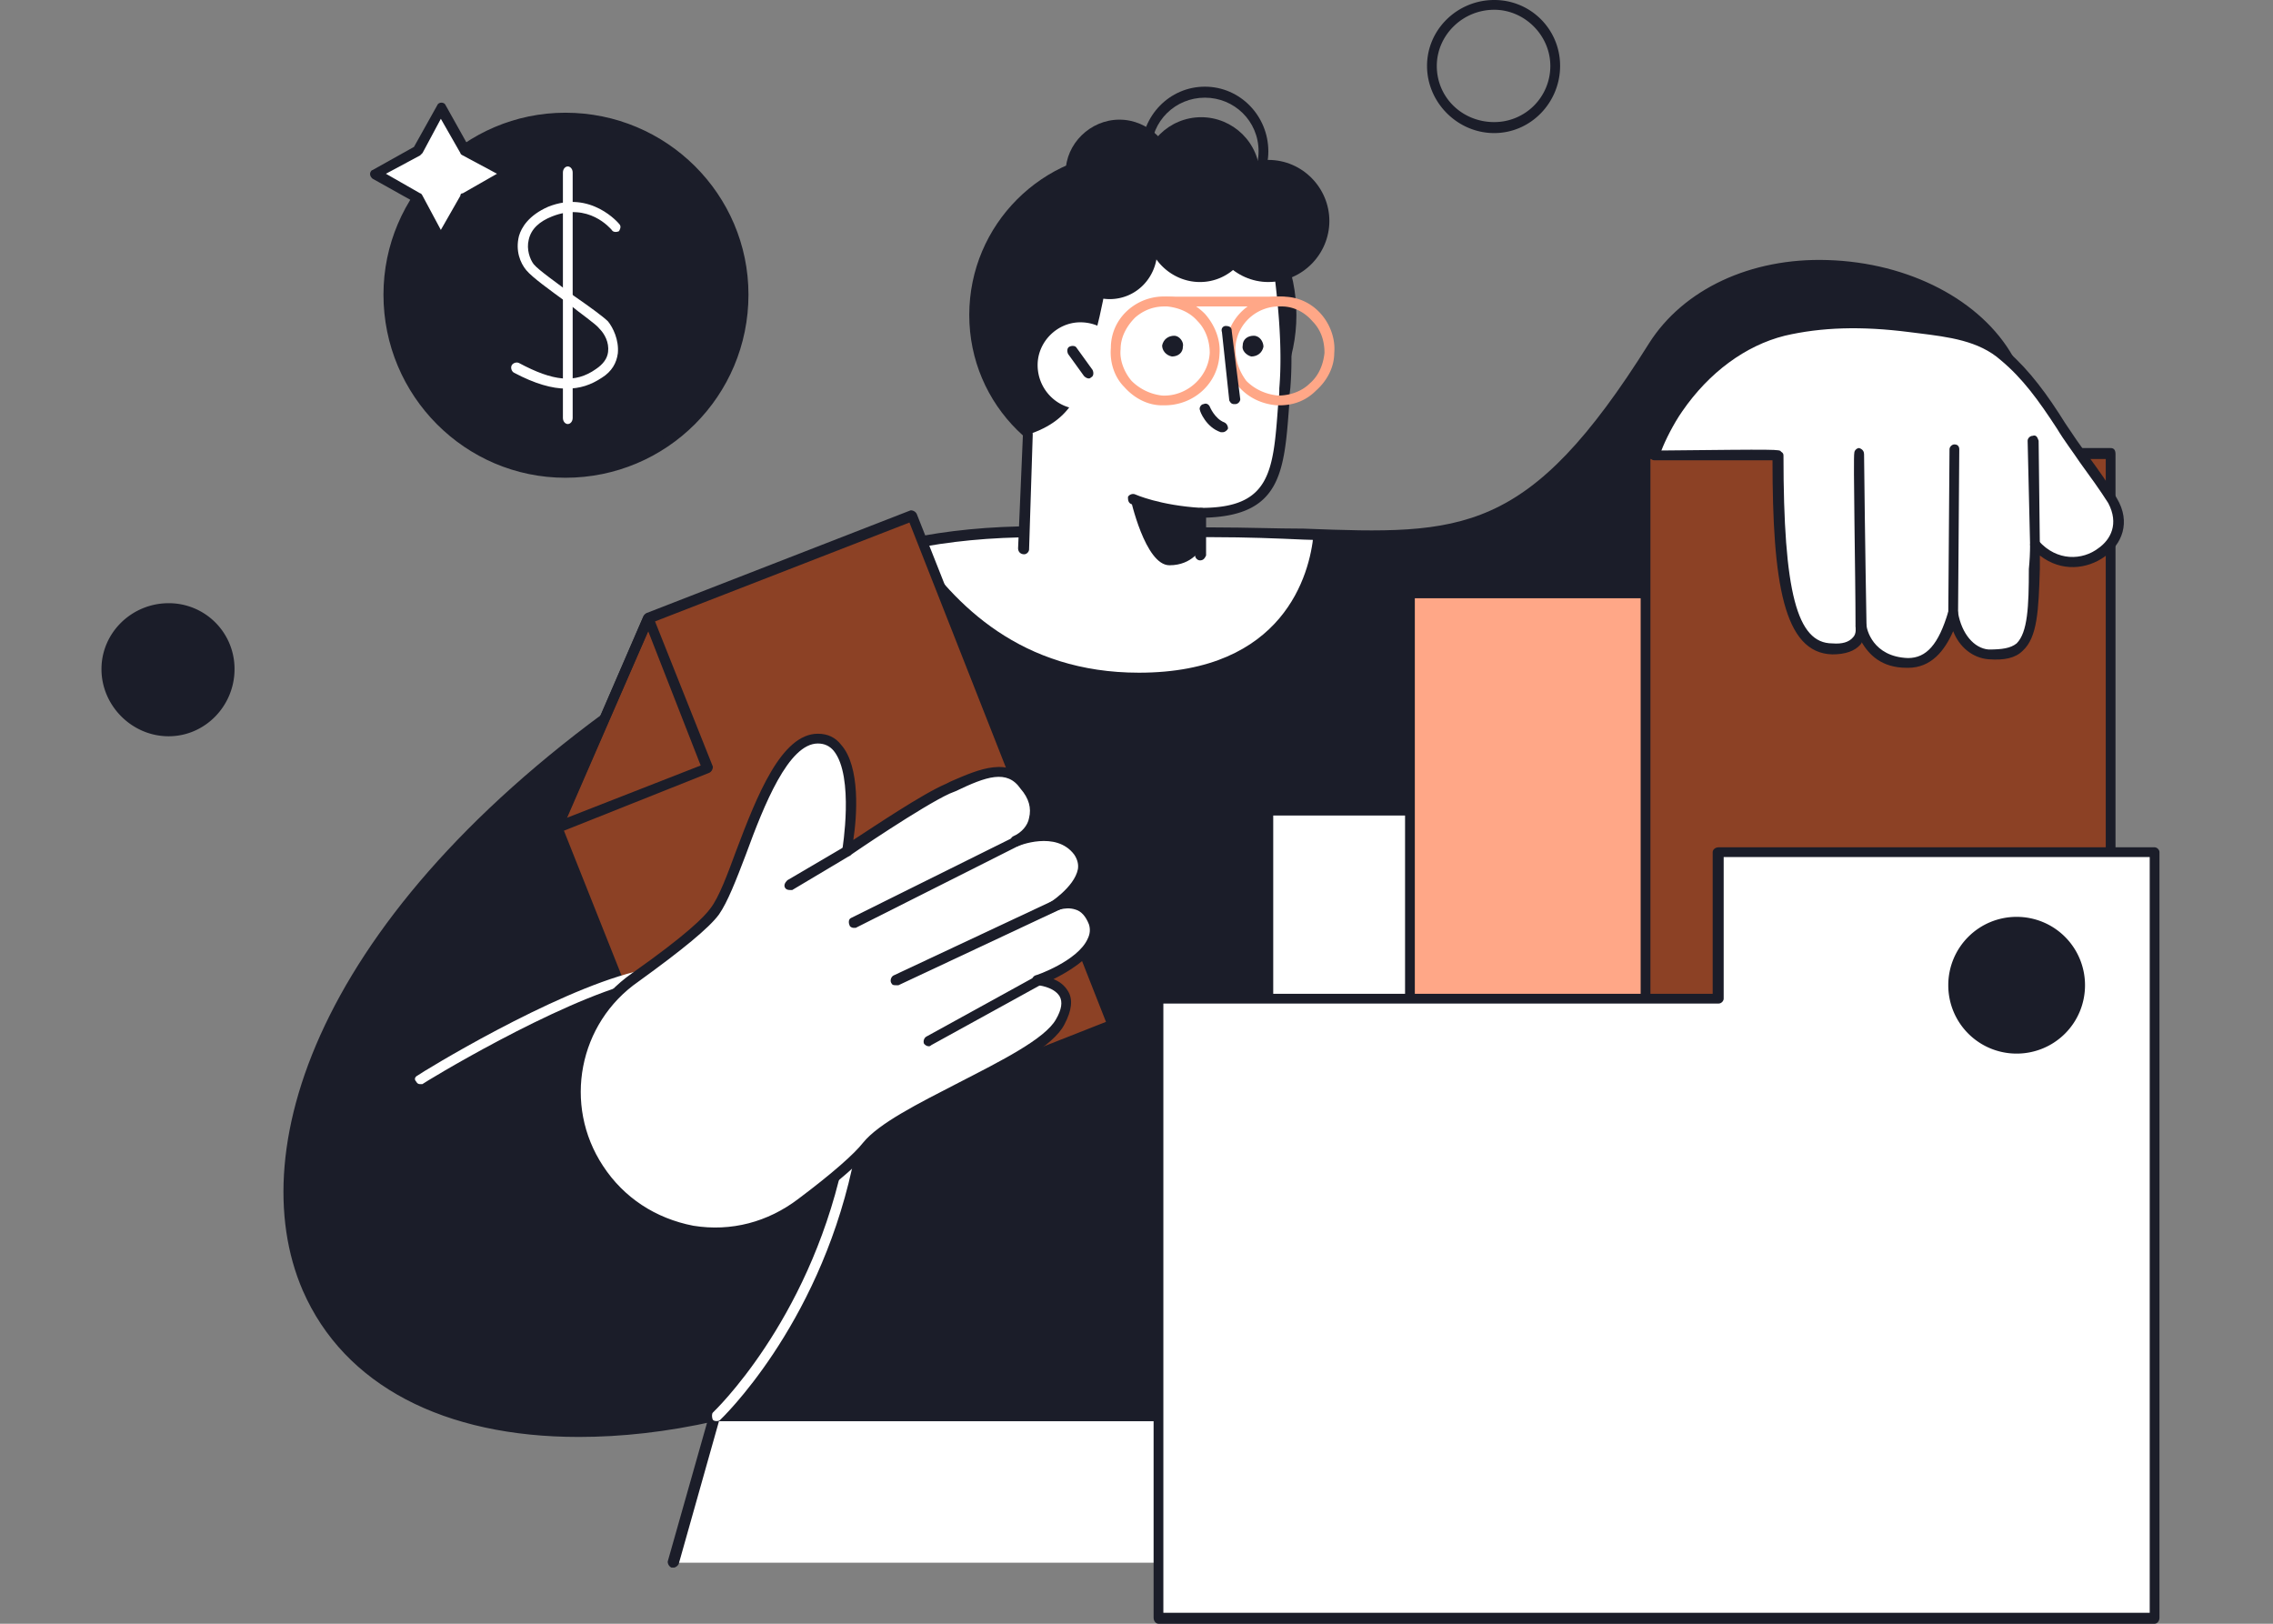
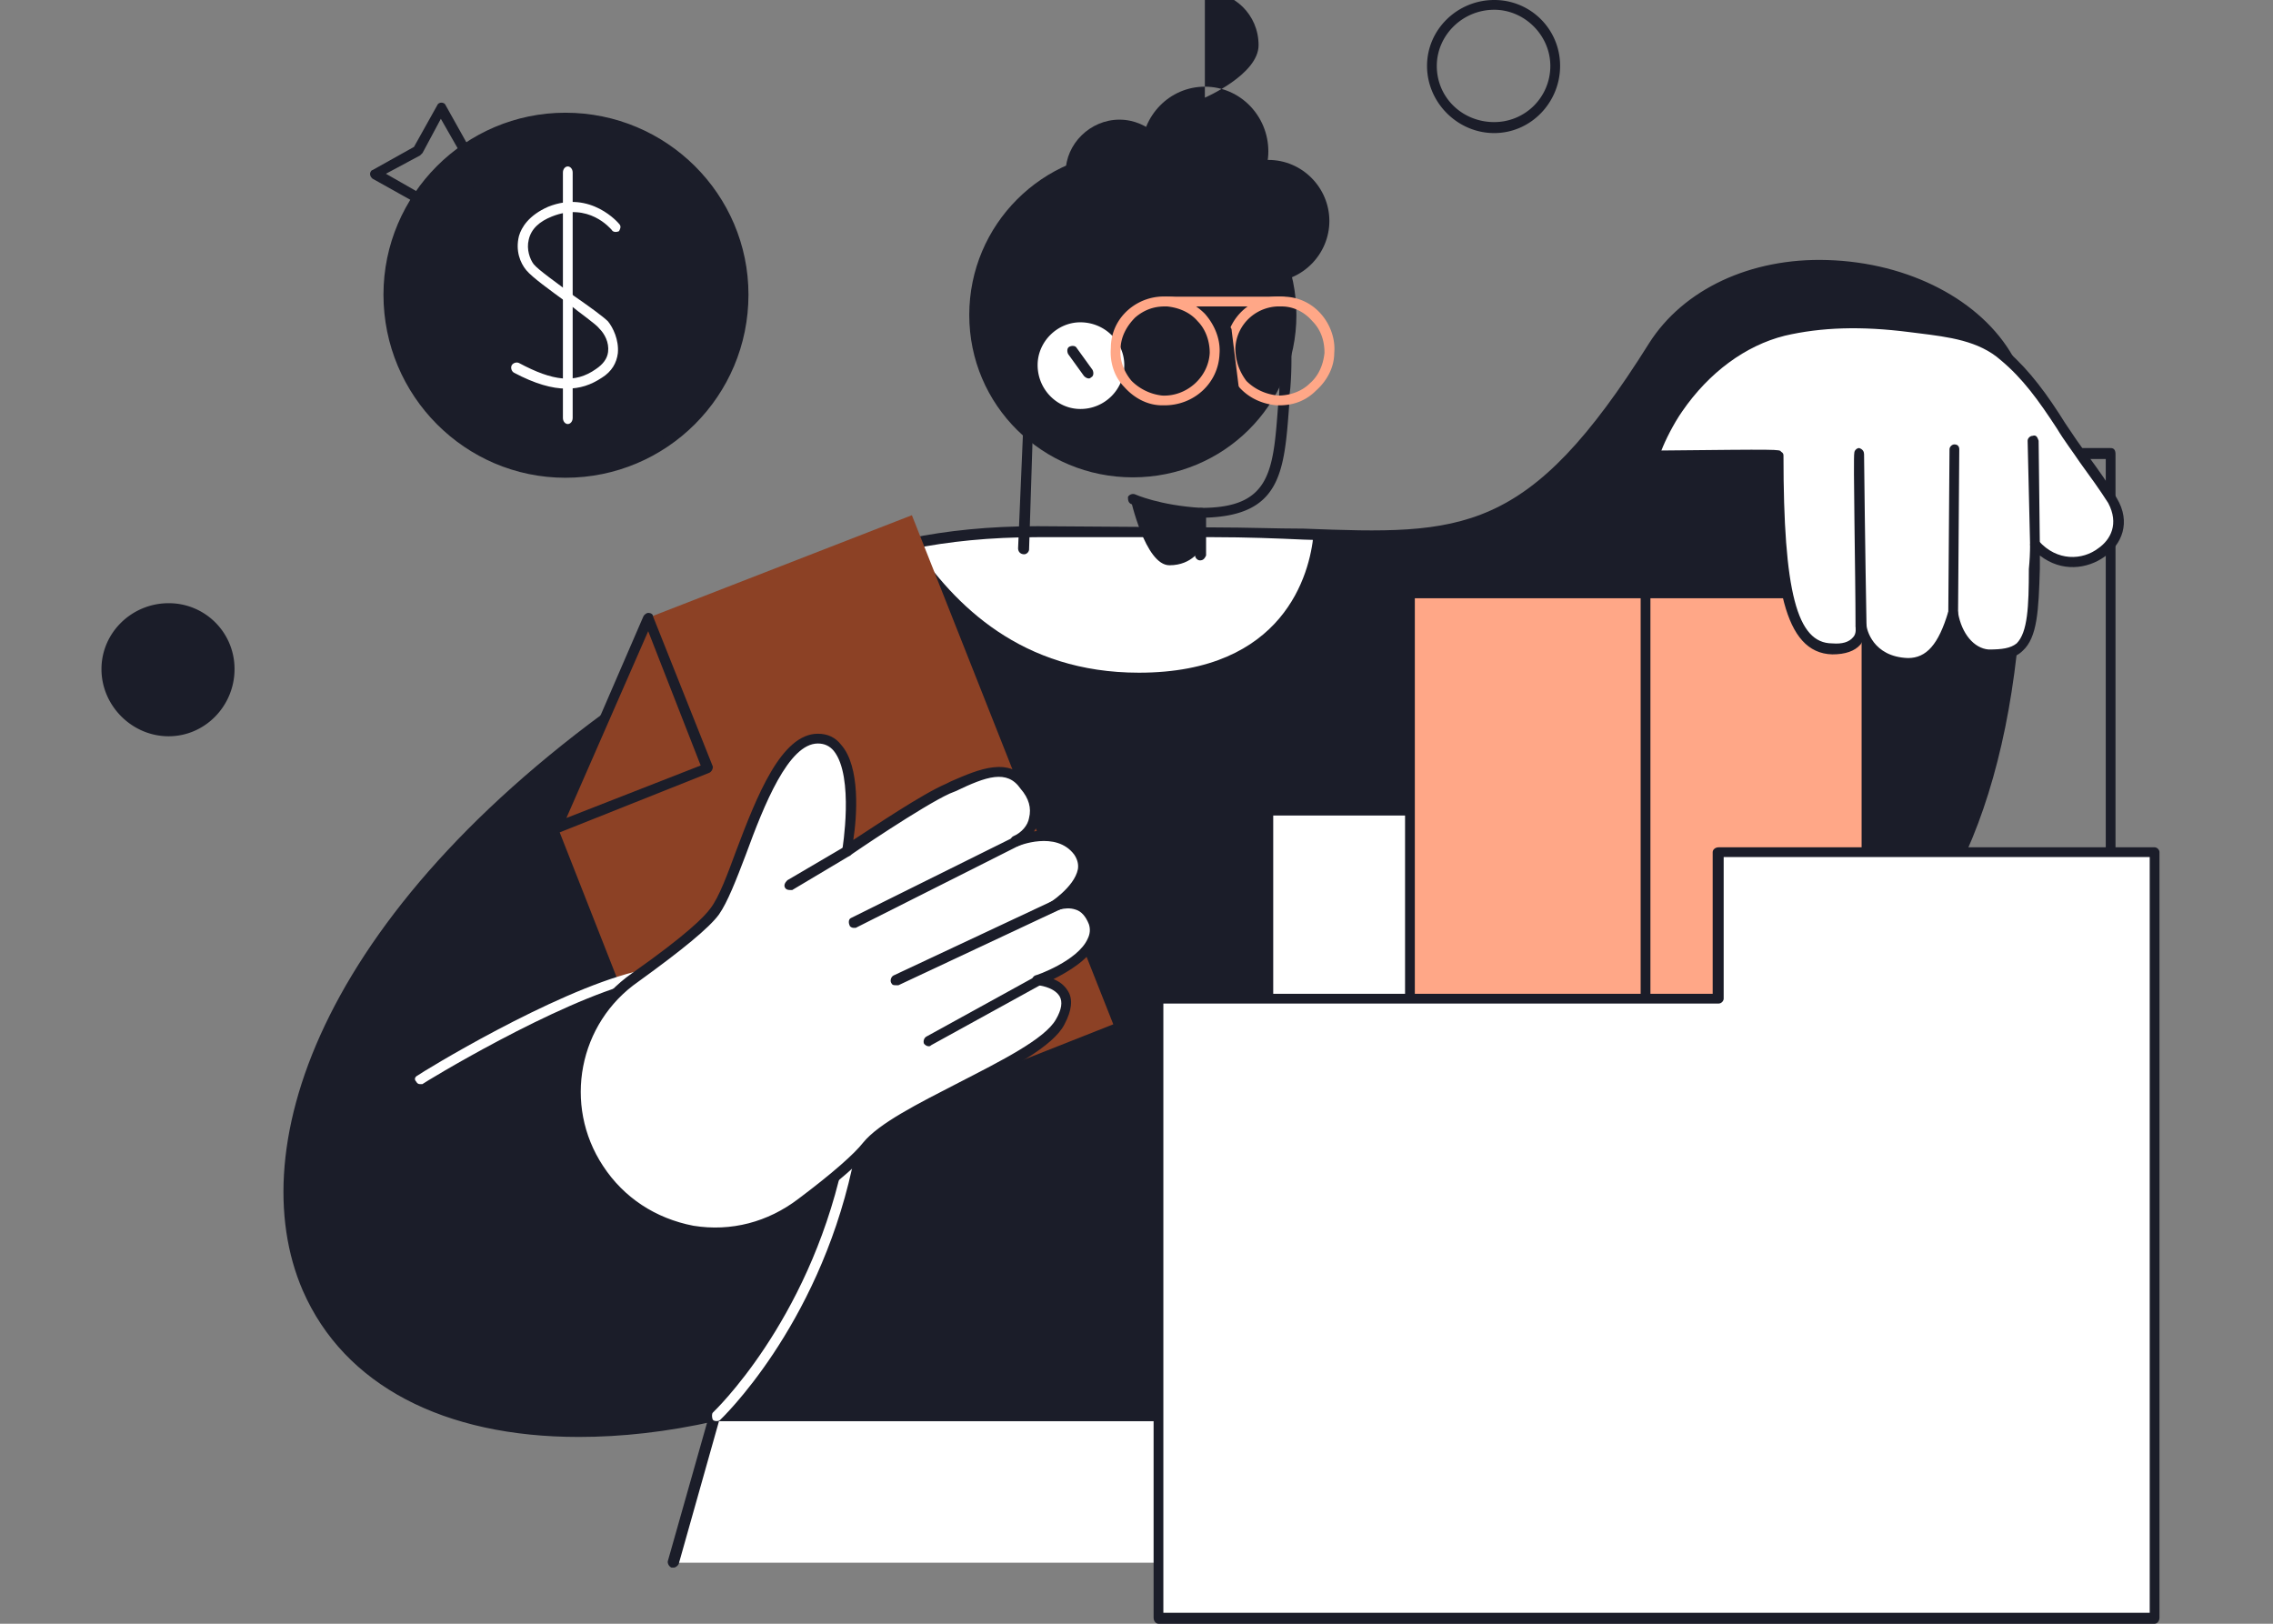
<svg xmlns="http://www.w3.org/2000/svg" width="224" height="160" fill="none">
  <rect width="100%" height="100%" fill="#808080" stroke="none" />
  <path fill="#1B1D29" d="M73.279 29.032a17.507 17.507 0 0 1-17.564 17.564c-9.624 0-17.443-7.82-17.443-17.564 0-9.625 7.819-17.444 17.443-17.444 9.745 0 17.563 7.82 17.563 17.444" />
  <path fill="#1B1D29" fill-rule="evenodd" d="M55.715 47.077c-9.864 0-17.925-8.06-17.925-18.045 0-9.865 8.06-17.925 17.925-17.925 9.985 0 18.045 8.06 18.045 17.925 0 9.985-8.06 18.045-18.045 18.045m0-35.008c-9.263 0-16.962 7.7-16.962 16.963 0 9.383 7.7 17.082 16.962 17.082 9.384 0 17.083-7.699 17.083-17.082 0-9.263-7.7-16.963-17.083-16.963" clip-rule="evenodd" />
-   <path fill="#fff" d="m45.85 14.836 4.21 2.286-4.21 2.406-2.406 4.21-2.285-4.21-4.21-2.406 4.21-2.286 2.285-4.21z" />
  <path fill="#1B1D29" fill-rule="evenodd" d="M43.444 24.22c-.12 0-.36-.12-.36-.241l-2.287-4.09-4.09-2.286c-.12-.12-.24-.24-.24-.481 0-.12.12-.361.24-.361l4.09-2.286 2.286-4.09c.12-.361.722-.361.842 0l2.286 4.09 4.09 2.286c.12 0 .24.24.24.36 0 .242-.12.362-.24.482l-4.09 2.286-2.286 4.09c-.12.12-.24.24-.481.24m-5.413-7.098 3.368 1.925q.12 0 .24.24l1.805 3.369 1.925-3.369q0-.24.24-.24l3.369-1.925-3.369-1.805q-.24-.12-.24-.24l-1.925-3.369-1.805 3.369-.24.24z" clip-rule="evenodd" />
  <path fill="#fff" d="M55.835 38.295c-1.444 0-3.128-.481-5.173-1.564-.24-.12-.361-.481-.24-.722.12-.24.48-.36.721-.24 3.368 1.804 5.534 2.045 7.58.601q1.082-.722 1.202-1.684c.12-.963-.36-1.805-.842-2.286-.36-.481-1.805-1.444-3.128-2.526-1.804-1.323-3.488-2.527-4.09-3.248s-1.083-1.925-.722-3.369c.24-.842.962-2.045 2.887-2.887 4.21-1.684 6.978 1.684 6.978 1.684.24.24.12.481 0 .722-.24.12-.602.12-.722-.12-.12-.12-2.285-2.767-5.895-1.323-1.203.48-2.044 1.202-2.285 2.285-.24.963.12 1.925.48 2.406.482.602 2.407 1.925 3.97 3.128 1.565 1.083 2.888 2.045 3.37 2.526.48.602 1.082 1.805.962 3.128-.12.963-.602 1.805-1.564 2.406-1.083.722-2.166 1.083-3.49 1.083" />
  <path fill="#fff" d="M55.955 41.784c-.24 0-.481-.241-.481-.602v-24.18c0-.361.24-.602.48-.602.241 0 .482.24.482.601v24.181c0 .36-.24.601-.481.601M152.06 139.549H70.495l-4.09 14.436h89.986c-2.406-12.271-4.331-14.436-4.331-14.436" />
  <path fill="#1B1D29" d="M66.405 154.466h-.24a.66.66 0 0 1-.361-.601l4.09-14.436a.66.66 0 0 1 .601-.361h81.565q.24 0 .36.12c.121.12 2.046 2.406 4.452 14.677.12.24-.121.481-.362.601a.66.66 0 0 1-.601-.361c-1.925-10.225-3.729-13.353-4.09-14.075H70.857l-3.97 14.075c-.121.241-.362.361-.482.361" />
  <path fill="#1B1D29" d="M64.12 67.609c7.218-4.932 14.797-15.278 38.136-15.278l17.323.12c22.496.12 29.353 4.21 43.429-18.406 7.458-11.79 28.751-9.744 34.887 1.323 0 0 8.541 55.58-22.617 65.925-15.158 5.053-27.79-1.443-27.79-1.443l4.572 39.699H70.496c-48 10.827-61.233-34.647-6.376-71.94" />
  <path fill="#fff" d="M89.984 53.534c4.09 6.135 10.707 12.752 22.256 12.752 14.316 0 16.842-9.745 17.203-13.594-2.887-.12-6.135-.24-9.865-.24l-17.323-.12c-4.691 0-8.782.48-12.27 1.202" />
  <path fill="#1B1D29" fill-rule="evenodd" d="M57.023 141.594c-13.233 0-23.098-5.052-27.189-14.436-6.135-14.195 1.926-38.135 33.926-59.91 1.323-.842 2.646-1.925 4.09-3.127 6.376-5.173 15.158-12.271 34.406-12.271l17.443.12c3.128 0 6.136.12 8.782.12 15.639.602 22.135.722 34.045-18.285 3.368-5.293 9.985-8.421 17.564-8.18 8.06.24 15.158 3.97 18.286 9.503v.12c0 .24 2.165 14.196.361 29.234-2.286 20.09-10.346 32.962-23.218 37.293-13.113 4.331-24.301.24-27.429-1.203l4.451 38.857q0 .24-.12.481-.12.12-.361.12H70.496c-4.812 1.083-9.263 1.564-13.473 1.564m7.338-73.503c-31.519 21.413-39.579 44.872-33.684 58.586 5.173 12.03 20.451 16.722 39.7 12.391h81.082l-4.452-39.218c0-.24.121-.361.241-.481s.361-.12.481 0c.121 0 12.632 6.376 27.429 1.443 29.834-9.864 22.616-62.797 22.255-65.323-2.887-5.173-9.744-8.662-17.323-8.902-7.218-.24-13.473 2.767-16.601 7.82C151.218 53.894 144 53.653 128.481 53.172c-2.646-.12-5.654-.24-8.902-.24h-17.323c-18.887 0-27.429 6.857-33.684 12.03-1.444 1.082-2.888 2.165-4.21 3.128" clip-rule="evenodd" />
  <path fill="#fff" d="M124.992 79.76h44.993v47.638h-44.993z" />
  <path fill="#1B1D29" fill-rule="evenodd" d="M169.985 127.88h-44.992c-.241 0-.481-.241-.481-.481v-47.64c0-.24.24-.48.481-.48h44.992c.361 0 .481.24.481.48v47.64c0 .24-.12.481-.481.481m-44.511-1.083h44.03V80.361h-44.03z" clip-rule="evenodd" />
  <path fill="#FFA787" d="M138.947 58.346h44.993v48.722h-44.993z" />
  <path fill="#1B1D29" fill-rule="evenodd" d="M183.94 107.549h-44.993c-.24 0-.481-.241-.481-.481V58.346c0-.24.241-.481.481-.481h44.993c.361 0 .481.24.481.481v48.722c0 .24-.12.481-.481.481m-44.511-1.083h44.03V58.948h-44.03z" clip-rule="evenodd" />
-   <path fill="#8C4125" d="M162.165 44.752H208V99.85h-45.835z" />
  <path fill="#1B1D29" fill-rule="evenodd" d="M207.999 100.331h-45.834c-.241 0-.481-.241-.481-.481V44.752c0-.361.24-.602.481-.602h45.834c.361 0 .481.241.481.602V99.85c0 .24-.12.481-.481.481m-45.353-1.083h44.872V45.233h-44.872z" clip-rule="evenodd" />
  <path fill="#fff" d="M169.383 98.406V83.97h42.948v75.428h-98.166V98.406z" />
  <path fill="#1B1D29" fill-rule="evenodd" d="M212.331 160h-98.165c-.241 0-.481-.241-.481-.602V98.406c0-.361.24-.482.481-.482h54.616V83.97c0-.24.241-.48.602-.48h42.947c.241 0 .481.24.481.48v75.429c0 .361-.24.602-.481.602m-97.684-1.083h97.203V84.451h-41.985v13.955c0 .24-.241.48-.481.48h-54.737z" clip-rule="evenodd" />
  <path fill="#8C4125" d="m109.713 100.933-40.781 16.12-13.955-35.488 8.902-20.692 25.985-10.105z" />
-   <path fill="#1B1D29" fill-rule="evenodd" d="M68.932 117.534c-.12 0-.361-.12-.481-.361L54.496 81.685q-.12-.12 0-.361l8.902-20.572q.12-.24.361-.36l25.985-10.106c.24 0 .48.12.601.361l19.85 50.165a.66.66 0 0 1-.361.602l-40.661 16.12zm-13.474-35.97 13.835 34.767 39.699-15.639-19.368-49.203-25.384 9.865z" clip-rule="evenodd" />
  <path fill="#1B1D29" fill-rule="evenodd" d="M54.977 82.046q-.24 0-.36-.12c-.241-.12-.241-.361-.121-.602l8.902-20.571c.12-.241.36-.361.481-.361.24 0 .482.12.482.36l5.894 14.797c0 .241-.12.482-.36.602l-14.797 5.895zm8.902-19.85-8.06 18.406 13.233-5.173z" clip-rule="evenodd" />
  <path fill="#fff" d="M208.121 49.324c-1.444-2.527-3.369-4.813-5.053-7.339-1.564-2.526-3.249-4.932-5.534-6.857-2.527-2.286-6.135-2.526-9.263-2.887-4.211-.482-8.422-.602-12.512.36-4.331 1.083-7.939 4.09-10.466 7.7-1.323 1.804-2.285 4.571-2.285 4.571h12.15c0 12.872 1.203 19.008 5.413 19.128 3.248 0 2.768-2.406 2.768-2.406s.481 3.61 4.691 3.73c2.406 0 3.609-2.166 4.451-4.813.361 2.166 1.564 3.85 3.489 3.97 4.812.361 4.331-3.248 4.571-10.827 3.73 4.09 10.226.12 7.58-4.33" />
  <path fill="#1B1D29" fill-rule="evenodd" d="M188.03 65.804h-.12c-2.526 0-3.729-1.323-4.451-2.526q0 .12-.12.24-.843.963-2.767.963c-4.813-.12-5.895-7.098-5.895-19.128h-11.669q-.24 0-.361-.24-.241-.24-.121-.481c0-.12 1.083-2.767 2.406-4.692 2.888-4.09 6.617-6.857 10.708-7.82 3.729-.842 7.819-.962 12.631-.36l.962.12c2.888.36 6.256.721 8.662 2.767 2.166 1.924 3.85 4.21 5.654 7.097.722 1.083 1.444 2.166 2.286 3.248.962 1.324 1.925 2.647 2.767 4.09 1.444 2.407.481 4.572-1.203 5.775s-4.211 1.564-6.376-.12v1.323c-.121 4.09-.241 6.737-1.684 8.06-.722.722-1.805.963-3.369.842-1.564-.12-2.887-1.203-3.488-2.767-.842 1.925-2.166 3.61-4.452 3.61m-4.09-4.21c0 .36.602 3.128 4.09 3.248 1.805 0 3.008-1.323 3.97-4.571.12-.12.361-.361.482-.361.24.12.481.24.481.48.361 2.046 1.564 3.49 3.007 3.61 1.324 0 2.166-.12 2.767-.602 1.083-1.082 1.203-3.609 1.203-7.338q.12-1.203.12-2.406c0-.24.121-.36.361-.481.12 0 .362 0 .482.12 1.804 2.045 4.331 1.925 5.894.722 1.203-.842 2.045-2.406.963-4.451-.843-1.324-1.805-2.647-2.767-3.97-.722-1.083-1.564-2.166-2.286-3.369-1.804-2.766-3.368-4.932-5.534-6.736-2.165-1.925-5.173-2.286-8.06-2.647l-.962-.12c-4.692-.602-8.662-.482-12.271.36-3.85.963-7.459 3.61-10.105 7.46-.842 1.202-1.685 2.886-2.046 3.849 11.67-.12 11.67-.12 11.79.12q.24.12.24.361c0 13.474 1.324 18.526 4.813 18.526q1.443.12 2.045-.601c.361-.361.241-.963.241-1.083 0-.24.24-.481.481-.601.24 0 .481.12.601.48" clip-rule="evenodd" />
  <path fill="#1B1D29" d="M192.482 60.993c-.241 0-.482-.241-.482-.482l.12-16.24c0-.24.241-.481.482-.481.36 0 .481.24.481.48l-.12 16.241c0 .241-.241.482-.481.482M183.339 62.075c-.24 0-.481-.12-.481-.481 0-4.932-.241-16.601-.12-16.962 0-.241.24-.482.481-.482.361.12.481.361.481.602 0 .601.12 10.346.241 16.842 0 .36-.241.481-.481.481zM200.541 54.135c-.24 0-.481-.24-.481-.48l-.241-10.227c0-.24.241-.48.482-.48.361-.121.481.12.602.48l.119 10.226c0 .24-.24.481-.481.481" />
  <path fill="#1B1D29" fill-rule="evenodd" d="M147.248 13.113c-3.609 0-6.616-3.008-6.616-6.617S143.639 0 147.248 0a6.47 6.47 0 0 1 6.497 6.496c0 3.61-2.888 6.617-6.497 6.617m0-12.15c-3.127 0-5.654 2.526-5.654 5.533 0 3.128 2.527 5.534 5.654 5.534a5.52 5.52 0 0 0 5.534-5.534c0-3.007-2.526-5.534-5.534-5.534M16.617 72.55c-3.61 0-6.617-3.007-6.617-6.616 0-3.61 3.008-6.496 6.616-6.496a6.47 6.47 0 0 1 6.497 6.496c0 3.609-2.887 6.616-6.497 6.616" clip-rule="evenodd" />
-   <path fill="#1B1D29" d="M205.474 97.083a6.726 6.726 0 0 1-6.737 6.736A6.726 6.726 0 0 1 192 97.082a6.726 6.726 0 0 1 6.737-6.736 6.726 6.726 0 0 1 6.737 6.736" />
  <path fill="#fff" d="M41.383 106.827q-.24 0-.361-.24c-.24-.241-.12-.481.12-.602.481-.361 13.234-8.18 21.414-10.225.24 0 .481.12.602.36.12.241-.121.602-.362.602-8.06 2.045-21.053 9.985-21.173 10.105zM70.616 140.03q-.24 0-.36-.12c-.121-.241-.121-.601 0-.722.12-.12 9.263-8.782 12.751-24.3 0-.361.24-.482.481-.361.361 0 .481.24.481.601-3.488 15.759-12.871 24.662-12.992 24.782q-.12.12-.361.12" />
  <path fill="#fff" d="M107.669 90.948c-1.203-3.248-4.09-1.564-4.09-1.564s4.692-2.767 2.647-5.534c-2.045-2.647-6.136-.963-6.136-.963 1.805-.842 2.767-3.007.963-5.533-1.925-2.527-4.933-.843-7.7.36-2.646 1.204-9.864 6.136-9.864 6.136s1.925-11.068-2.887-11.068-7.7 13.474-10.106 17.083c-1.083 1.444-4.33 3.97-7.82 6.376-6.135 4.331-7.818 12.631-3.728 18.887 4.45 6.857 13.714 8.301 20.09 3.489 2.887-2.286 5.413-4.451 6.496-5.775 3.007-3.729 16.842-8.18 19.008-12.15 2.045-3.85-2.286-4.09-2.286-4.09s6.616-2.406 5.413-5.654" />
  <path fill="#1B1D29" fill-rule="evenodd" d="M70.496 121.985q-1.203 0-2.286-.241c-3.97-.721-7.459-2.887-9.624-6.255-4.33-6.617-2.646-15.158 3.73-19.61 5.293-3.729 7.097-5.533 7.699-6.375.842-1.083 1.684-3.369 2.526-5.654 2.045-5.414 4.451-11.55 8.06-11.55q1.444 0 2.286 1.084c1.925 2.165 1.564 7.097 1.203 9.383 2.045-1.323 6.857-4.571 9.143-5.534l.481-.24c2.767-1.203 5.774-2.527 7.699.12 1.203 1.564 1.203 2.887.962 3.73q-.12.6-.481 1.082c1.564-.24 3.489 0 4.692 1.684q.842.963.601 2.286c-.24.962-.842 1.925-1.563 2.526q.24.12.601.24 1.323.482 1.925 2.046.481 1.203-.12 2.286c-.722 1.563-2.767 2.766-4.211 3.488.602.24 1.083.602 1.444 1.203q.722 1.203-.361 3.248c-1.083 2.166-5.413 4.452-9.985 6.737-3.73 1.805-7.7 3.85-9.023 5.534-.962 1.203-3.127 3.128-6.616 5.774-2.526 1.925-5.534 3.008-8.782 3.008M80.6 73.263c-2.887 0-5.293 6.015-7.098 10.948-.962 2.526-1.804 4.691-2.646 5.894-.963 1.323-3.61 3.489-7.94 6.617-5.895 4.09-7.459 12.15-3.489 18.165 2.045 3.128 5.173 5.173 8.903 5.895 3.729.601 7.338-.361 10.345-2.647 3.369-2.526 5.534-4.451 6.376-5.533 1.564-1.925 5.414-3.85 9.384-5.895 4.21-2.166 8.541-4.331 9.624-6.256q.841-1.443.361-2.286c-.602-.962-2.165-1.082-2.165-1.082-.241 0-.482-.12-.482-.361-.12-.24 0-.481.241-.602.12 0 4.21-1.443 5.172-3.609q.361-.721.121-1.443-.481-1.204-1.324-1.444c-1.082-.36-2.165.24-2.165.24-.24.121-.601 0-.722-.12-.12-.24 0-.601.241-.721 0 0 2.526-1.564 2.887-3.369q.12-.721-.36-1.443c-1.805-2.406-5.534-.843-5.534-.843-.241.12-.602 0-.722-.24s0-.602.24-.722c.843-.36 1.444-1.083 1.564-1.804.241-.963 0-1.925-.842-2.888-1.323-1.924-3.368-1.203-6.376.24l-.601.242c-2.647 1.203-9.745 6.015-9.865 6.135-.12 0-.361.12-.481 0-.241-.12-.24-.361-.24-.602 0 0 1.202-7.218-.843-9.744q-.601-.722-1.564-.722" clip-rule="evenodd" />
  <path fill="#1B1D29" d="M84.09 91.428c-.12 0-.36-.12-.36-.24-.12-.24-.12-.602.12-.722l16.962-8.421c.241-.12.482-.12.602.12.24.361.12.602-.121.722l-16.962 8.541zM77.834 87.699q-.36 0-.481-.24c-.12-.242 0-.482.24-.723l5.534-3.248c.24-.12.602-.12.722.12.12.241.12.602-.12.722L78.075 87.7zM88.3 97.083c-.24 0-.36 0-.48-.24-.12-.242 0-.603.24-.723l17.444-8.18c.24-.12.601 0 .721.24.121.24 0 .602-.24.722l-17.444 8.18zM91.548 103.098c-.24 0-.361-.121-.481-.241-.12-.241 0-.602.24-.722l10.707-5.895c.241-.24.481-.12.602.12.24.241.12.602-.121.723l-10.706 5.894q-.12.121-.241.121M95.519 31.037c0 8.903 7.217 16 16.12 16 8.902 0 16.12-7.097 16.12-16s-7.218-16.12-16.12-16.12-16.12 7.218-16.12 16.12" />
-   <path fill="#fff" d="M101.293 42.827c4.451-1.444 5.294-4.33 6.136-8.06 0 0 1.924-6.496 1.684-9.143 0-.722 16.842-1.203 16.962.481 0 .722.963 6.857.602 12.15-.602 7.58-.241 12.271-8.301 12.271l-.12 6.256h-17.323z" />
  <path fill="#1B1D29" d="M118.255 55.218c-.24 0-.481-.24-.481-.481l.121-4.21c0-.361.24-.482.481-.482 6.857 0 7.097-3.609 7.579-10.105q.12-.842.12-1.684c.361-4.331-.24-9.143-.481-11.188v-.963c-.12-.36.12-.601.361-.601.361 0 .601.24.601.481q0 .24.121.963c.24 2.165.842 6.977.481 11.308a14.5 14.5 0 0 0-.121 1.804c-.481 6.496-.842 10.707-8.18 10.948v3.729c-.12.24-.241.481-.602.481M100.933 54.617c-.361 0-.602-.241-.602-.602l.481-11.308c0-.24.12-.481.481-.481.241 0 .481.24.481.601l-.36 11.308c0 .241-.241.482-.481.482" />
  <path fill="#1B1D29" d="M118.376 51.008c-4.331-.12-6.857-1.324-6.857-1.324-.361-.12-.361-.48-.361-.721.121-.241.482-.361.722-.241 0 0 2.406 1.083 6.496 1.323.361 0 .481.24.481.481s-.24.482-.481.482" />
  <path fill="#1B1D29" d="M118.376 54.015s-.842 1.685-3.128 1.685c-2.406 0-3.85-6.617-3.85-6.617l6.978 1.444z" />
  <path fill="#fff" d="M102.256 35.97c0 2.406 1.925 4.33 4.21 4.33a4.313 4.313 0 0 0 4.331-4.33c0-2.286-1.925-4.21-4.331-4.21-2.285 0-4.21 1.924-4.21 4.21" />
  <path fill="#1B1D29" d="M107.308 37.293q-.241 0-.482-.24l-1.563-2.166c-.121-.24-.121-.602.12-.722.24-.12.601-.12.722.12l1.564 2.166c.12.24.12.601-.121.721q-.12.12-.24.12M120.54 42.587h-.24c-1.444-.482-2.045-2.046-2.045-2.166-.121-.24.12-.601.36-.601.241-.12.482 0 .602.24 0 0 .481 1.203 1.444 1.564.24.12.36.361.36.602-.12.24-.36.36-.481.36M116.572 34.166c0 .601-.481.962-1.083.962-.601-.12-.963-.602-.963-1.083.121-.601.602-.962 1.203-.962.482 0 .963.601.843 1.083M124.511 34.165c-.12.602-.601.963-1.203.963-.481-.12-.962-.602-.842-1.083 0-.602.481-.962 1.083-.962.601 0 .962.6.962 1.082" />
  <path fill="#FFA787" d="M115.006 30.195c-.24 0-.481-.24-.481-.48 0-.241.241-.482.481-.482h11.309c.361 0 .602.12.602.481 0 .24-.241.481-.602.481z" />
  <path fill="#FFA787" fill-rule="evenodd" d="M114.766 39.94h-.24c-1.444 0-2.767-.722-3.73-1.805-.962-.962-1.443-2.406-1.323-3.85 0-1.443.602-2.766 1.684-3.729a5.33 5.33 0 0 1 3.97-1.323c1.323 0 2.647.722 3.609 1.684.962 1.083 1.564 2.527 1.444 3.97-.12 2.888-2.526 5.053-5.414 5.053m0-9.744q-1.624 0-2.887 1.082c-.842.842-1.444 1.925-1.444 3.128-.12 1.083.361 2.286 1.083 3.128a5.05 5.05 0 0 0 3.008 1.443c2.406.12 4.571-1.804 4.691-4.21 0-1.083-.361-2.286-1.203-3.128-.722-.842-1.804-1.323-3.007-1.444zM126.075 39.94h-.241c-1.443-.12-2.766-.722-3.729-1.804-.962-1.083-1.443-2.407-1.323-3.85.12-3.008 2.646-5.293 5.654-5.053 1.443 0 2.767.602 3.729 1.684.962 1.083 1.444 2.527 1.323 3.85 0 1.444-.721 2.767-1.804 3.73q-1.443 1.443-3.609 1.443m-3.248-2.406c.842.842 1.925 1.323 3.128 1.444 1.082 0 2.285-.361 3.127-1.203.843-.722 1.324-1.805 1.444-3.008 0-1.203-.361-2.286-1.203-3.128-.721-.842-1.804-1.443-3.007-1.443-2.406-.12-4.452 1.684-4.572 4.09q0 1.805 1.083 3.248" clip-rule="evenodd" />
  <path fill="#1B1D29" d="M121.624 39.82c-.241 0-.361-.12-.481-.361l-.722-6.737c-.121-.36.12-.601.361-.601.361 0 .601.12.601.48l.842 6.738c0 .24-.24.48-.481.48zM109.353 29.474a4.826 4.826 0 0 1-4.812-4.812c0-2.526 2.165-4.692 4.812-4.692s4.692 2.166 4.692 4.692c0 2.647-2.045 4.812-4.692 4.812" />
  <path fill="#1B1D29" d="M118.255 27.79c-2.887 0-5.293-2.406-5.293-5.294s2.406-5.173 5.293-5.173a5.135 5.135 0 0 1 5.173 5.173c0 2.888-2.286 5.294-5.173 5.294" />
  <path fill="#1B1D29" d="M110.316 22.256c-2.888 0-5.294-2.406-5.294-5.294 0-2.766 2.406-5.172 5.294-5.172s5.293 2.406 5.293 5.172c0 2.888-2.406 5.294-5.293 5.294M124.992 27.79c-3.248 0-5.894-2.768-5.894-6.016s2.646-6.015 5.894-6.015c3.369 0 6.015 2.767 6.015 6.015s-2.646 6.015-6.015 6.015" />
  <path fill="#1B1D29" d="M118.375 22.977c-3.127 0-5.774-2.526-5.774-5.654 0-3.248 2.647-5.774 5.774-5.774s5.775 2.526 5.775 5.774c0 3.128-2.647 5.654-5.775 5.654" />
-   <path fill="#1B1D29" fill-rule="evenodd" d="M118.737 21.173c-3.489 0-6.256-2.887-6.256-6.256 0-3.488 2.767-6.376 6.256-6.376 3.488 0 6.256 2.888 6.256 6.376 0 3.369-2.768 6.256-6.256 6.256m0-11.549c-2.887 0-5.293 2.286-5.293 5.293 0 2.888 2.406 5.173 5.293 5.173s5.293-2.285 5.293-5.173c0-3.007-2.406-5.293-5.293-5.293" clip-rule="evenodd" />
+   <path fill="#1B1D29" fill-rule="evenodd" d="M118.737 21.173c-3.489 0-6.256-2.887-6.256-6.256 0-3.488 2.767-6.376 6.256-6.376 3.488 0 6.256 2.888 6.256 6.376 0 3.369-2.768 6.256-6.256 6.256m0-11.549s5.293-2.285 5.293-5.173c0-3.007-2.406-5.293-5.293-5.293" clip-rule="evenodd" />
</svg>